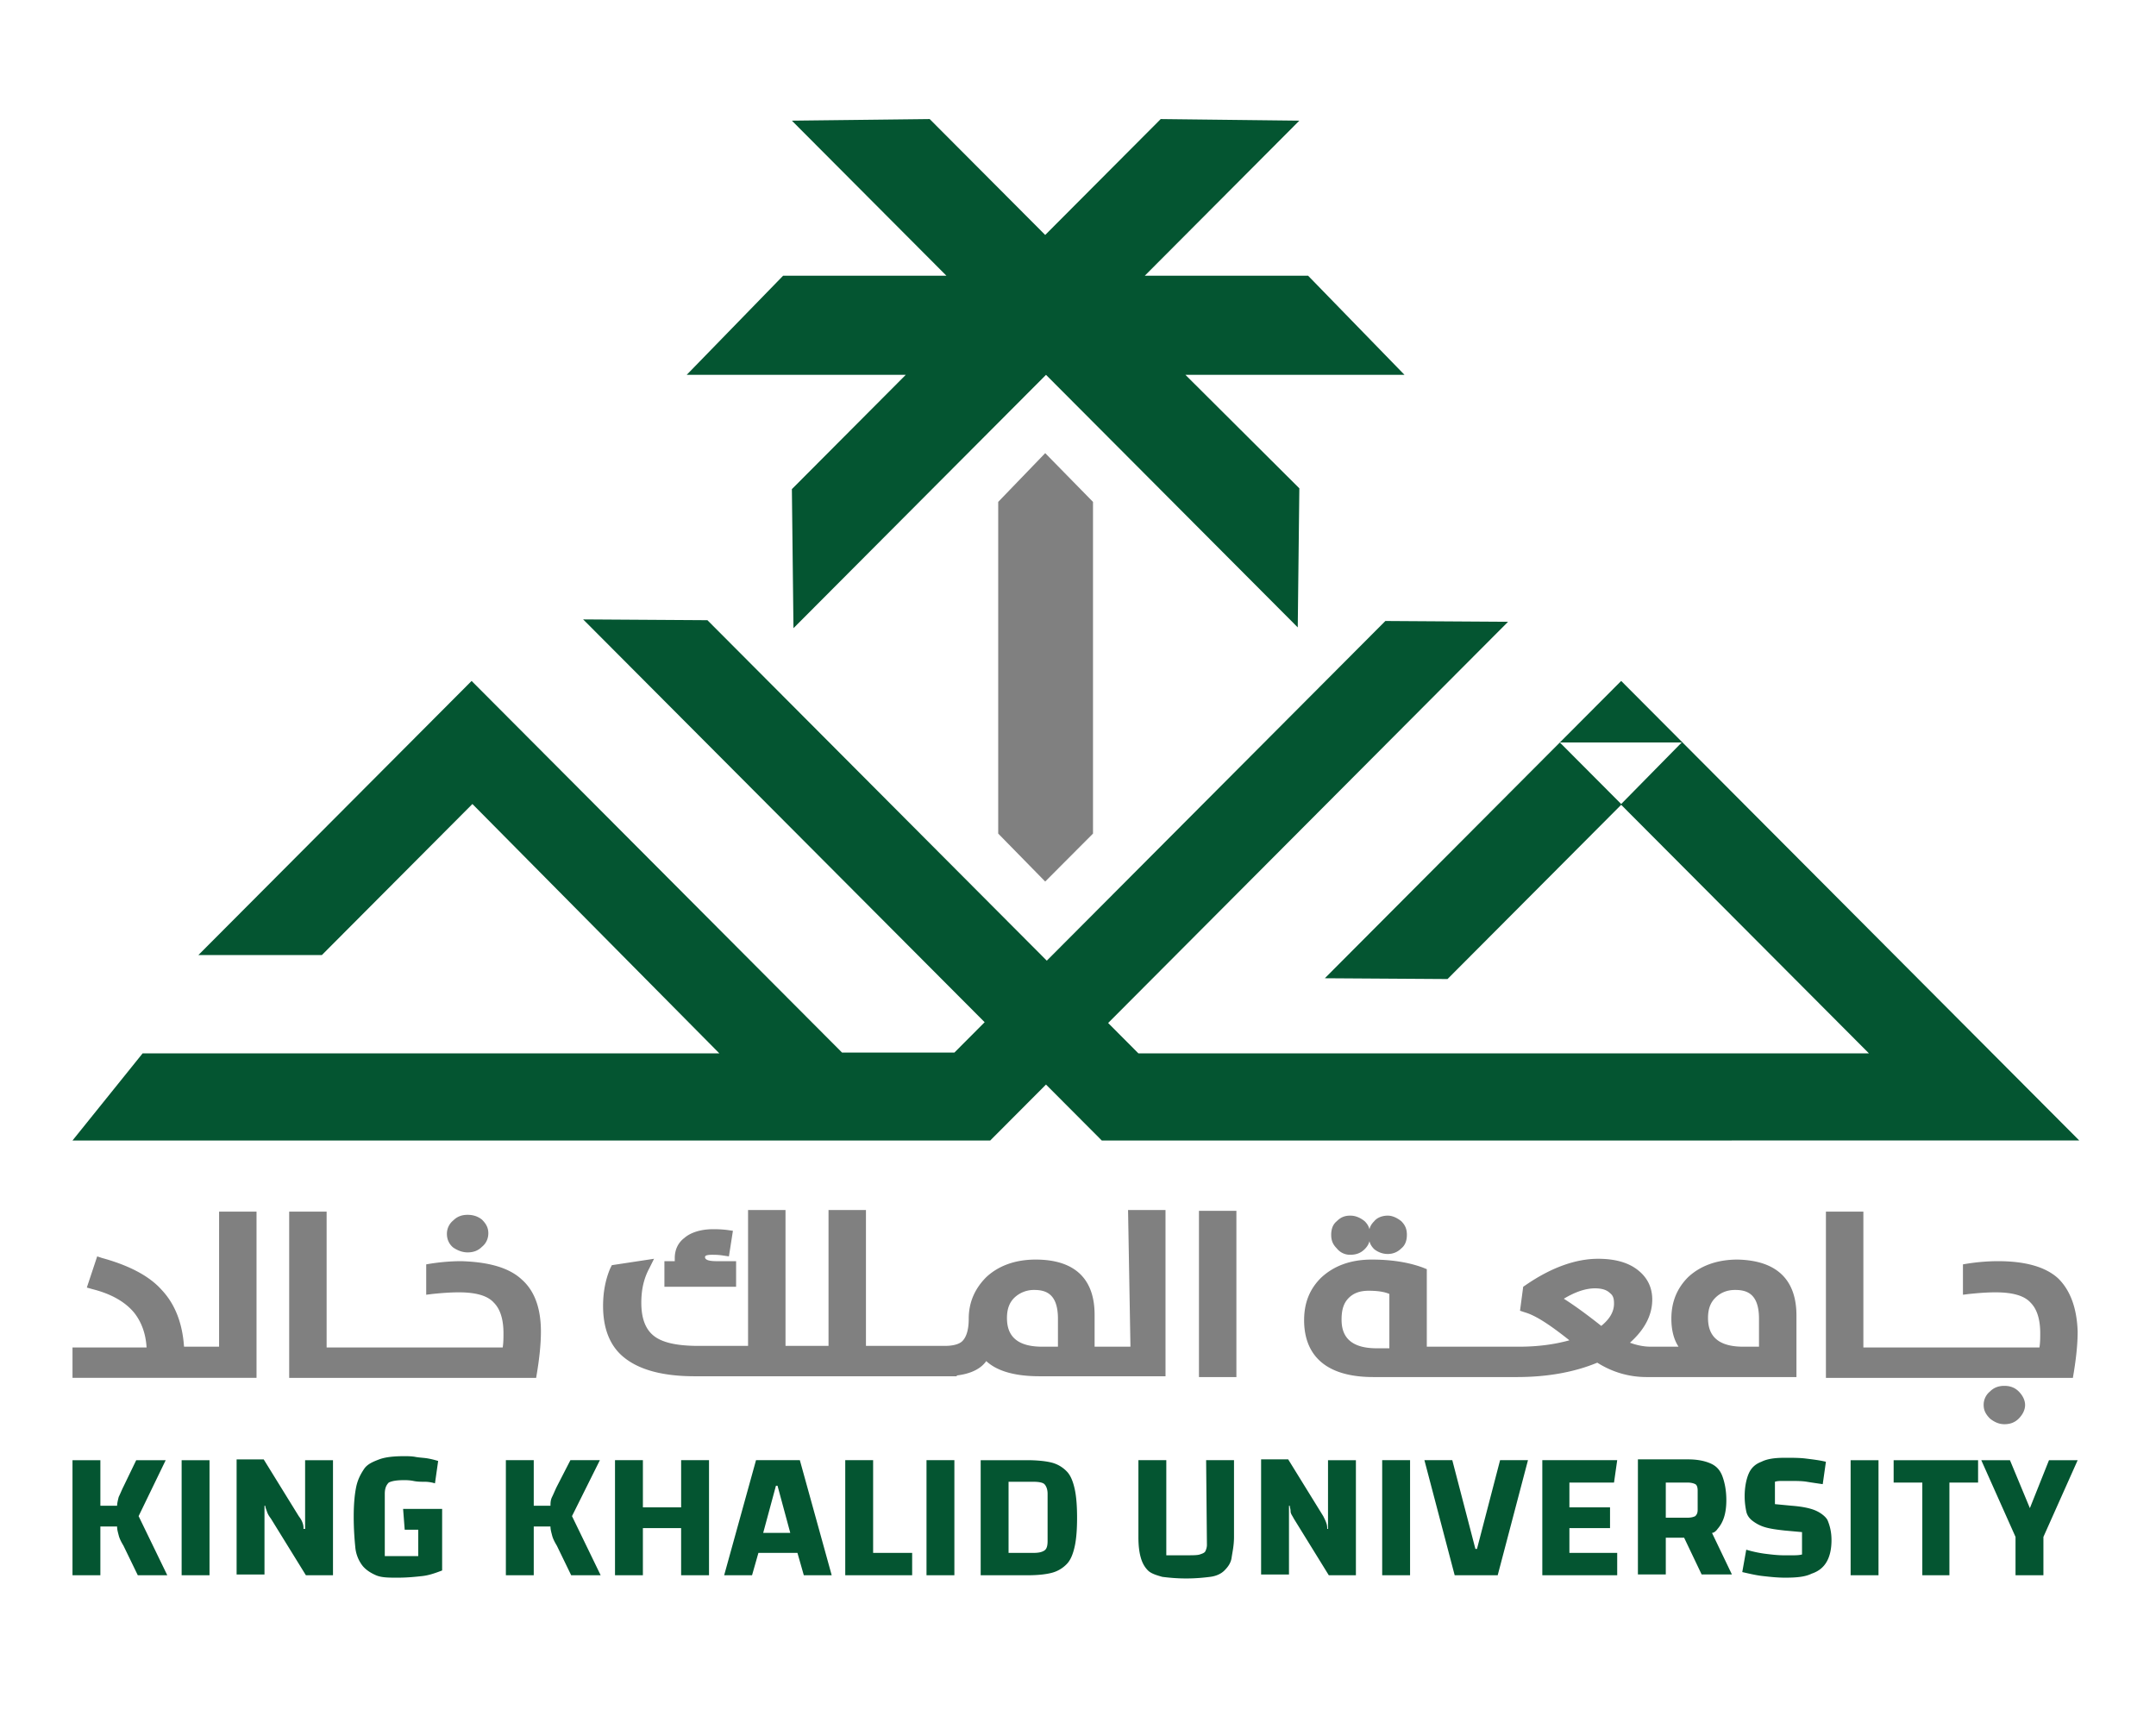
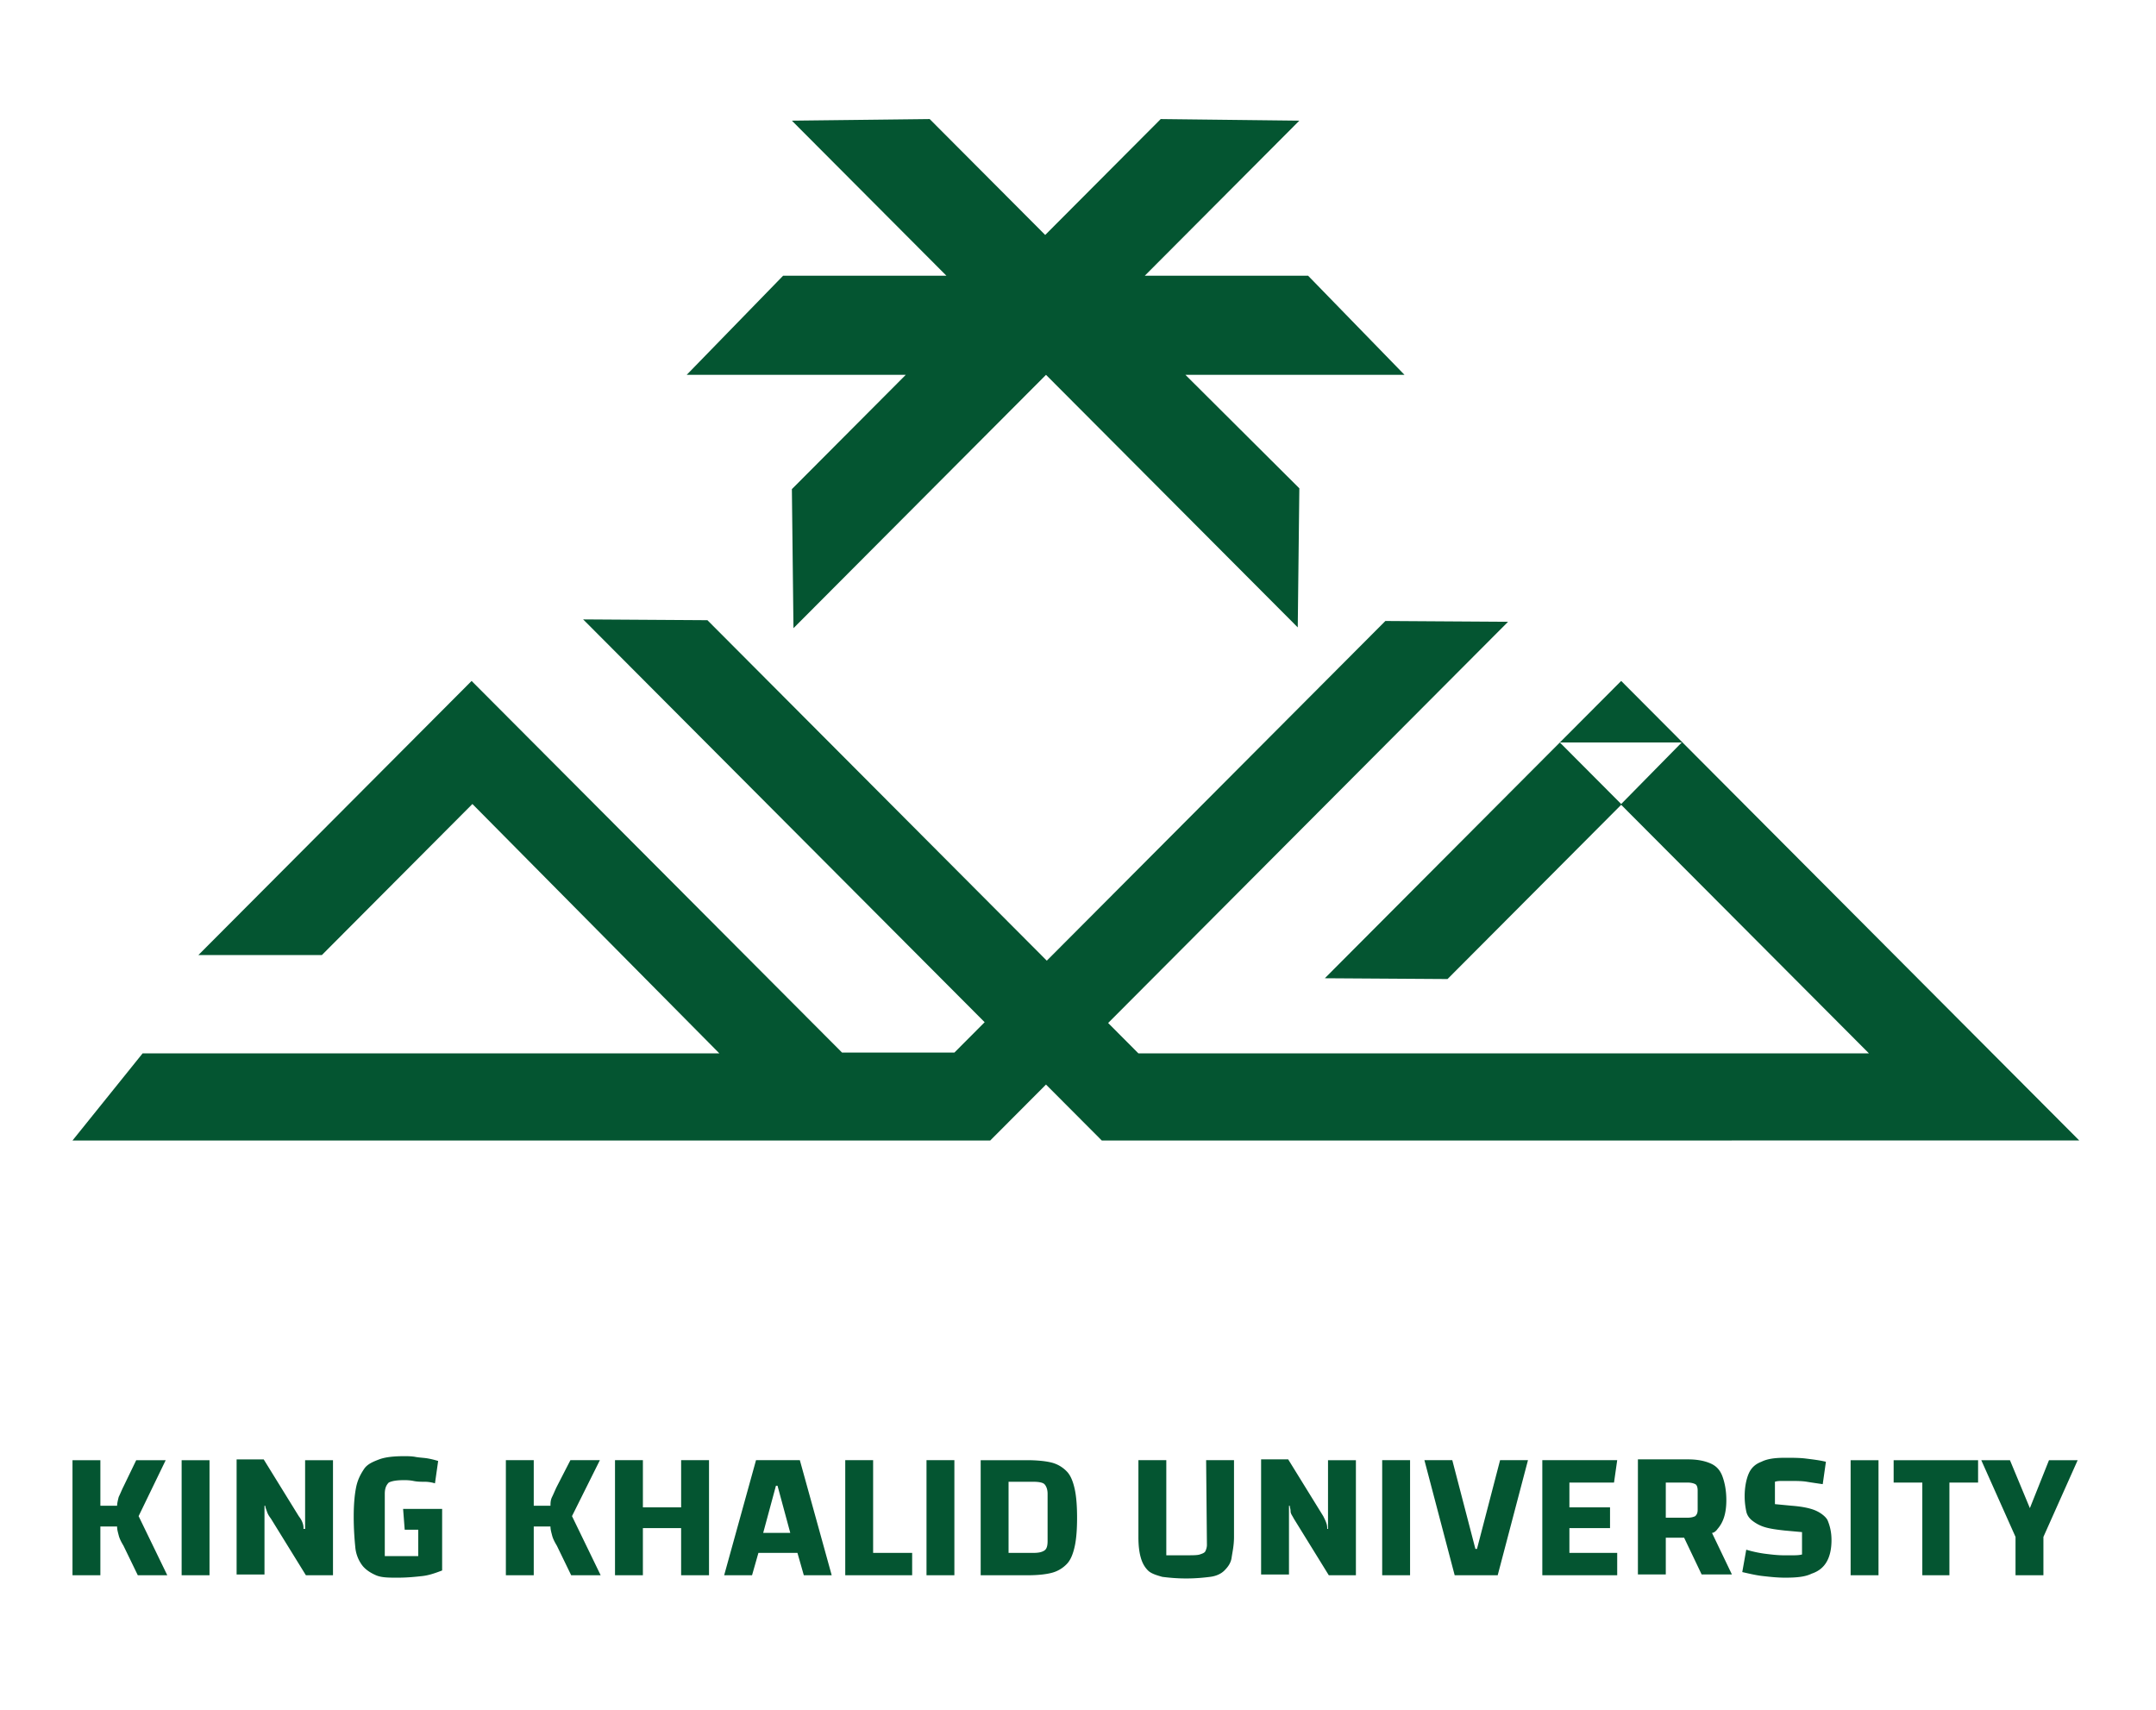
<svg xmlns="http://www.w3.org/2000/svg" width="203" height="161" fill="none" viewBox="0 0 203 161">
-   <path fill="gray" d="M102.913 78.493V47.261l-4.5-4.591-4.426 4.59v31.233l4.425 4.516z" />
  <path fill="#045531" d="M111.614 35.295h20.627l-9.076-9.333h-15.377l4.126-4.139 3.3-3.311 7.126-7.15-13.052-.15-10.876 10.912-10.876-10.912-12.977.15 7.126 7.15 3.3 3.311 4.126 4.14H73.734l-9.076 9.331h20.627L74.56 46.058l.15 13.094 7.126-7.15 10.651-10.686 6.001-6.02 5.776 5.794 10.801 10.838 7.126 7.15.15-13.096z" />
  <path fill="#045531" d="m195.774 107.392-43.13-43.273-27.904 27.996 11.552.075 16.352-16.406 23.328 23.405h-68.784l-2.85-2.86 37.655-37.78-11.552-.075L98.562 90.46 66.608 58.4l-11.701-.075 37.804 37.93-2.85 2.86H79.285L44.405 64.12 18.677 89.933h11.627L44.48 75.708 67.733 99.19H13.427l-6.601 8.203h86.41l5.251-5.268 5.251 5.268zm-43.13-31.683-5.776-5.795h11.477zM15.602 137.496h-2.776l-1.2 2.483c-.15.301-.3.677-.45.979-.075.301-.15.602-.15.827H9.451v-4.289H6.826v10.837H9.45v-4.591h1.575c0 .301.075.527.15.828s.225.602.45.978l1.35 2.785h2.776l-2.7-5.569zm4.125 0h-2.625v10.837h2.625zm8.927 6.472h-.076c0-.151 0-.301-.075-.527s-.15-.376-.375-.677l-3.3-5.344h-2.55v10.838h2.625v-6.473h.075c0 .151.075.301.15.527s.15.377.375.678l3.3 5.343h2.55v-10.837h-2.625v6.472zm9.451.075h1.275v2.484h-3.15v-5.87c0-.527.15-.828.375-1.054.3-.151.75-.226 1.425-.226.225 0 .525 0 .9.075.375.076.675.076 1.05.076s.75.075.975.15l.3-2.107a8 8 0 0 0-.9-.226c-.375-.075-.75-.075-1.2-.15-.375-.076-.75-.076-1.125-.076-.9 0-1.726.076-2.326.301-.6.226-1.125.452-1.425.904-.3.451-.6.978-.75 1.73-.15.753-.225 1.656-.225 2.785s.075 2.107.15 2.86a3.35 3.35 0 0 0 .675 1.731c.3.376.75.677 1.275.903s1.2.226 2.026.226c.9 0 1.65-.076 2.325-.151s1.275-.301 1.875-.527v-5.795h-3.675zm18.377-6.547h-2.775l-1.276 2.483c-.15.301-.3.677-.45.979s-.15.602-.15.827h-1.575v-4.289h-2.625v10.837h2.625v-4.591h1.575c0 .301.075.527.15.828s.225.602.45.978l1.35 2.785h2.776l-2.7-5.569zm7.651 4.44h-3.6v-4.44h-2.626v10.837h2.625v-4.44h3.6v4.44h2.626v-10.837h-2.625zm7.051-4.44-3 10.837h2.625l.6-2.107h3.675l.6 2.107h2.626l-3-10.837zm.675 6.848 1.2-4.44h.15l1.2 4.44zm10.351-6.848h-2.625v10.837h6.3v-2.107H82.21zm7.651 0h-2.625v10.837h2.625zm10.576 1.053a3 3 0 0 0-1.425-.828c-.6-.15-1.425-.225-2.325-.225h-4.35v10.837h4.35c.975 0 1.725-.075 2.325-.226a3 3 0 0 0 1.425-.828c.375-.376.601-.978.751-1.655q.225-1.017.225-2.71t-.225-2.709c-.15-.677-.376-1.279-.751-1.656m-1.8 6.548c0 .451-.075.752-.3.903-.225.15-.525.226-1.05.226h-2.325v-6.698h2.325c.525 0 .9.075 1.05.225s.3.452.3.903zm15.002.376c0 .226-.075.452-.15.602-.075.151-.3.226-.525.301s-.675.075-1.125.075h-2.025v-8.955h-2.626v7.224c0 .828.075 1.43.225 1.957s.375.903.675 1.204.825.452 1.351.602c.6.076 1.35.151 2.25.151s1.65-.075 2.25-.151c.6-.075 1.05-.301 1.35-.602s.6-.677.675-1.204.225-1.129.225-1.957v-7.224h-2.625zm11.401-1.505h-.075c0-.151 0-.301-.075-.527s-.15-.376-.3-.677l-3.3-5.344h-2.55v10.838h2.625v-6.473h.075c0 .151.075.301.075.527s.15.377.3.678l3.3 5.343h2.551v-10.837h-2.626zm7.726-6.472h-2.625v10.837h2.625zm6.301 8.353h-.15l-2.175-8.353h-2.625l2.85 10.837h4.05l2.851-10.837h-2.626zm12.902-6.246.3-2.107h-7.051v10.837h7.051v-2.107h-4.501v-2.333h3.826v-1.957h-3.826v-2.333zm9.751 4.365c.525-.602.825-1.43.825-2.709 0-.904-.15-1.656-.375-2.258s-.6-.979-1.125-1.204c-.525-.226-1.2-.377-2.1-.377h-4.726v10.838h2.625v-3.462h1.726l1.65 3.462h2.85l-1.875-3.914c.15 0 .375-.15.525-.376m-4.876-4.365h2.026c.375 0 .6.075.75.15.15.076.225.301.225.602v1.807c0 .301-.075.451-.225.602-.15.075-.375.15-.75.15h-2.026zm14.102 2.634q-.787-.339-2.25-.451l-1.575-.151v-2.107c.225-.075.45-.075.675-.075h.825c.525 0 1.05 0 1.5.075s.975.15 1.5.226l.3-2.108c-.6-.15-1.275-.225-1.875-.301s-1.275-.075-1.95-.075c-.9 0-1.65.075-2.25.376-.601.226-.976.602-1.201 1.129s-.375 1.28-.375 2.107c0 .602.075 1.054.15 1.43.075.377.3.678.6.903.3.226.675.452 1.201.603.525.15 1.125.225 1.8.301l1.65.15v2.107c-.3.076-.6.076-.9.076h-.825c-.6 0-1.2-.076-1.8-.151a11.6 11.6 0 0 1-1.726-.376l-.375 2.107c.675.151 1.275.301 1.951.376.675.076 1.35.151 2.1.151 1.05 0 1.875-.075 2.475-.376.675-.226 1.125-.603 1.425-1.129q.45-.79.45-2.032c0-.753-.15-1.355-.375-1.882-.15-.301-.6-.677-1.125-.903m5.926-4.741h-2.625v10.837h2.625zm1.425 2.107h2.7v8.73h2.551v-8.73h2.7v-2.107h-7.951zm14.627-2.107-1.8 4.515-1.876-4.515h-2.7l3.225 7.224v3.613h2.626v-3.613l3.225-7.224z" />
-   <path fill="gray" d="M20.628 126.809h-3.3c-.15-2.182-.826-3.989-2.101-5.343-1.2-1.355-3.15-2.333-5.626-3.011l-.45-.15-.975 2.935.525.15c1.8.452 3.075 1.205 3.9 2.183.676.828 1.126 1.957 1.2 3.311H6.827v2.86h17.327V114.09h-3.525zm22.802-8.053c-.9 0-1.875.076-2.85.226l-.45.075v2.86l.6-.075c.75-.075 1.575-.151 2.475-.151 1.575 0 2.7.301 3.3.979.6.602.9 1.58.9 2.86 0 .451 0 .903-.074 1.354H30.754V114.09h-3.526v15.654h23.253l.075-.451c.225-1.355.375-2.71.375-3.914 0-2.182-.6-3.838-1.8-4.892-1.2-1.129-3.15-1.655-5.7-1.731m.599-.827c.526 0 .976-.151 1.35-.527.376-.301.6-.753.6-1.28s-.224-.903-.6-1.279q-.562-.452-1.35-.452c-.525 0-.975.151-1.35.527a1.61 1.61 0 0 0-.6 1.28c0 .526.225.978.6 1.279q.675.452 1.35.452m25.279.827h-1.8c-.3 0-1.126 0-1.126-.376 0-.075 0-.226.675-.226.225 0 .6 0 1.05.075l.525.076.376-2.409-.525-.075c-.6-.075-1.05-.075-1.35-.075-1.126 0-2.101.301-2.701.828-.6.451-.9 1.129-.9 1.881v.301h-.975v2.408h6.75z" />
-   <path fill="gray" d="M106.438 126.809h-3.375v-3.01c0-3.387-1.876-5.193-5.551-5.193-1.95 0-3.525.602-4.65 1.655-1.05 1.054-1.65 2.333-1.65 3.914 0 1.053-.226 1.731-.6 2.107-.3.301-.9.452-1.651.452h-7.426V113.94H78.01v12.794h-4.05V113.94h-3.526v12.794h-4.65c-2.026 0-3.526-.301-4.351-1.054-.675-.602-1.05-1.58-1.05-3.01 0-1.204.224-2.258.75-3.236l.45-.904-3.976.603-.15.301c-.45 1.053-.675 2.257-.675 3.537 0 2.182.675 3.838 2.025 4.892 1.425 1.128 3.6 1.73 6.601 1.73h24.678v-.075c1.275-.15 2.25-.602 2.775-1.354 1.05.978 2.776 1.429 5.026 1.429h11.852V113.94h-3.526zm-10.951-4.591a2.66 2.66 0 0 1 1.875-.752c1.05 0 2.25.301 2.25 2.709v2.634h-1.5c-2.925 0-3.3-1.58-3.3-2.709 0-.828.225-1.43.675-1.882m20.927-8.203h-3.525v15.654h3.525zm10.727 4.139c.525 0 .975-.15 1.35-.527.225-.225.375-.451.45-.752.075.301.225.527.45.752.375.301.825.452 1.275.452s.9-.151 1.275-.527c.375-.301.525-.752.525-1.279s-.15-.903-.525-1.28c-.375-.301-.825-.526-1.275-.526s-.975.15-1.275.526c-.225.226-.375.452-.45.753-.075-.301-.225-.527-.45-.753-.375-.301-.825-.526-1.35-.526s-.9.15-1.275.526c-.376.301-.526.753-.526 1.28s.15.903.526 1.279a1.58 1.58 0 0 0 1.275.602m36.454.452c-1.95 0-3.525.602-4.65 1.655-1.05 1.054-1.576 2.333-1.576 3.914 0 1.054.225 1.957.676 2.634h-2.626c-.675 0-1.35-.151-1.95-.376 1.35-1.204 2.1-2.559 2.1-4.064 0-1.129-.45-2.032-1.275-2.71q-1.35-1.128-3.825-1.128c-2.101 0-4.426.827-6.826 2.483l-.225.151-.3 2.257.45.151c1.05.301 2.4 1.204 4.2 2.634-1.35.376-2.925.602-4.725.602h-8.701v-7.3l-.375-.151c-1.426-.526-3.076-.752-4.801-.752-2.025 0-3.601.602-4.801 1.731-1.05 1.053-1.575 2.333-1.575 3.988 0 2.409 1.125 5.344 6.526 5.344h13.502c2.85 0 5.4-.452 7.576-1.355 1.425.903 3 1.355 4.65 1.355h14.102v-5.795c0-3.462-1.95-5.193-5.551-5.268m-2.1 3.612c.45-.451 1.05-.752 1.875-.752 1.05 0 2.25.301 2.25 2.709v2.634h-1.5c-2.925 0-3.3-1.58-3.3-2.709 0-.828.225-1.43.675-1.882m-11.326-.903c.675 0 1.125.151 1.425.452.3.225.375.526.375.978 0 .753-.375 1.43-1.2 2.107-1.801-1.43-2.926-2.182-3.526-2.559 1.125-.677 2.1-.978 2.926-.978m-23.178.903c.45-.451 1.05-.677 1.875-.677.75 0 1.425.075 1.95.301v5.117h-1.2c-2.925 0-3.3-1.58-3.3-2.709 0-.978.225-1.58.675-2.032m66.833-1.806c-1.2-1.129-3.15-1.656-5.701-1.656-.9 0-1.875.076-2.85.226l-.45.075v2.86l.6-.075c.75-.075 1.575-.151 2.475-.151 1.575 0 2.701.301 3.301.979.6.602.9 1.58.9 2.86 0 .451 0 .903-.075 1.354h-16.577V114.09h-3.526v15.654h23.253l.075-.451c.225-1.355.375-2.71.375-3.914q-.112-3.273-1.8-4.967m-5.101 10.085c-.525 0-.975.15-1.35.526a1.61 1.61 0 0 0-.6 1.28c0 .527.225.903.6 1.279.375.301.825.527 1.35.527s.975-.151 1.35-.527.601-.828.601-1.279c0-.452-.225-.903-.601-1.28-.375-.376-.825-.526-1.35-.526" />
</svg>